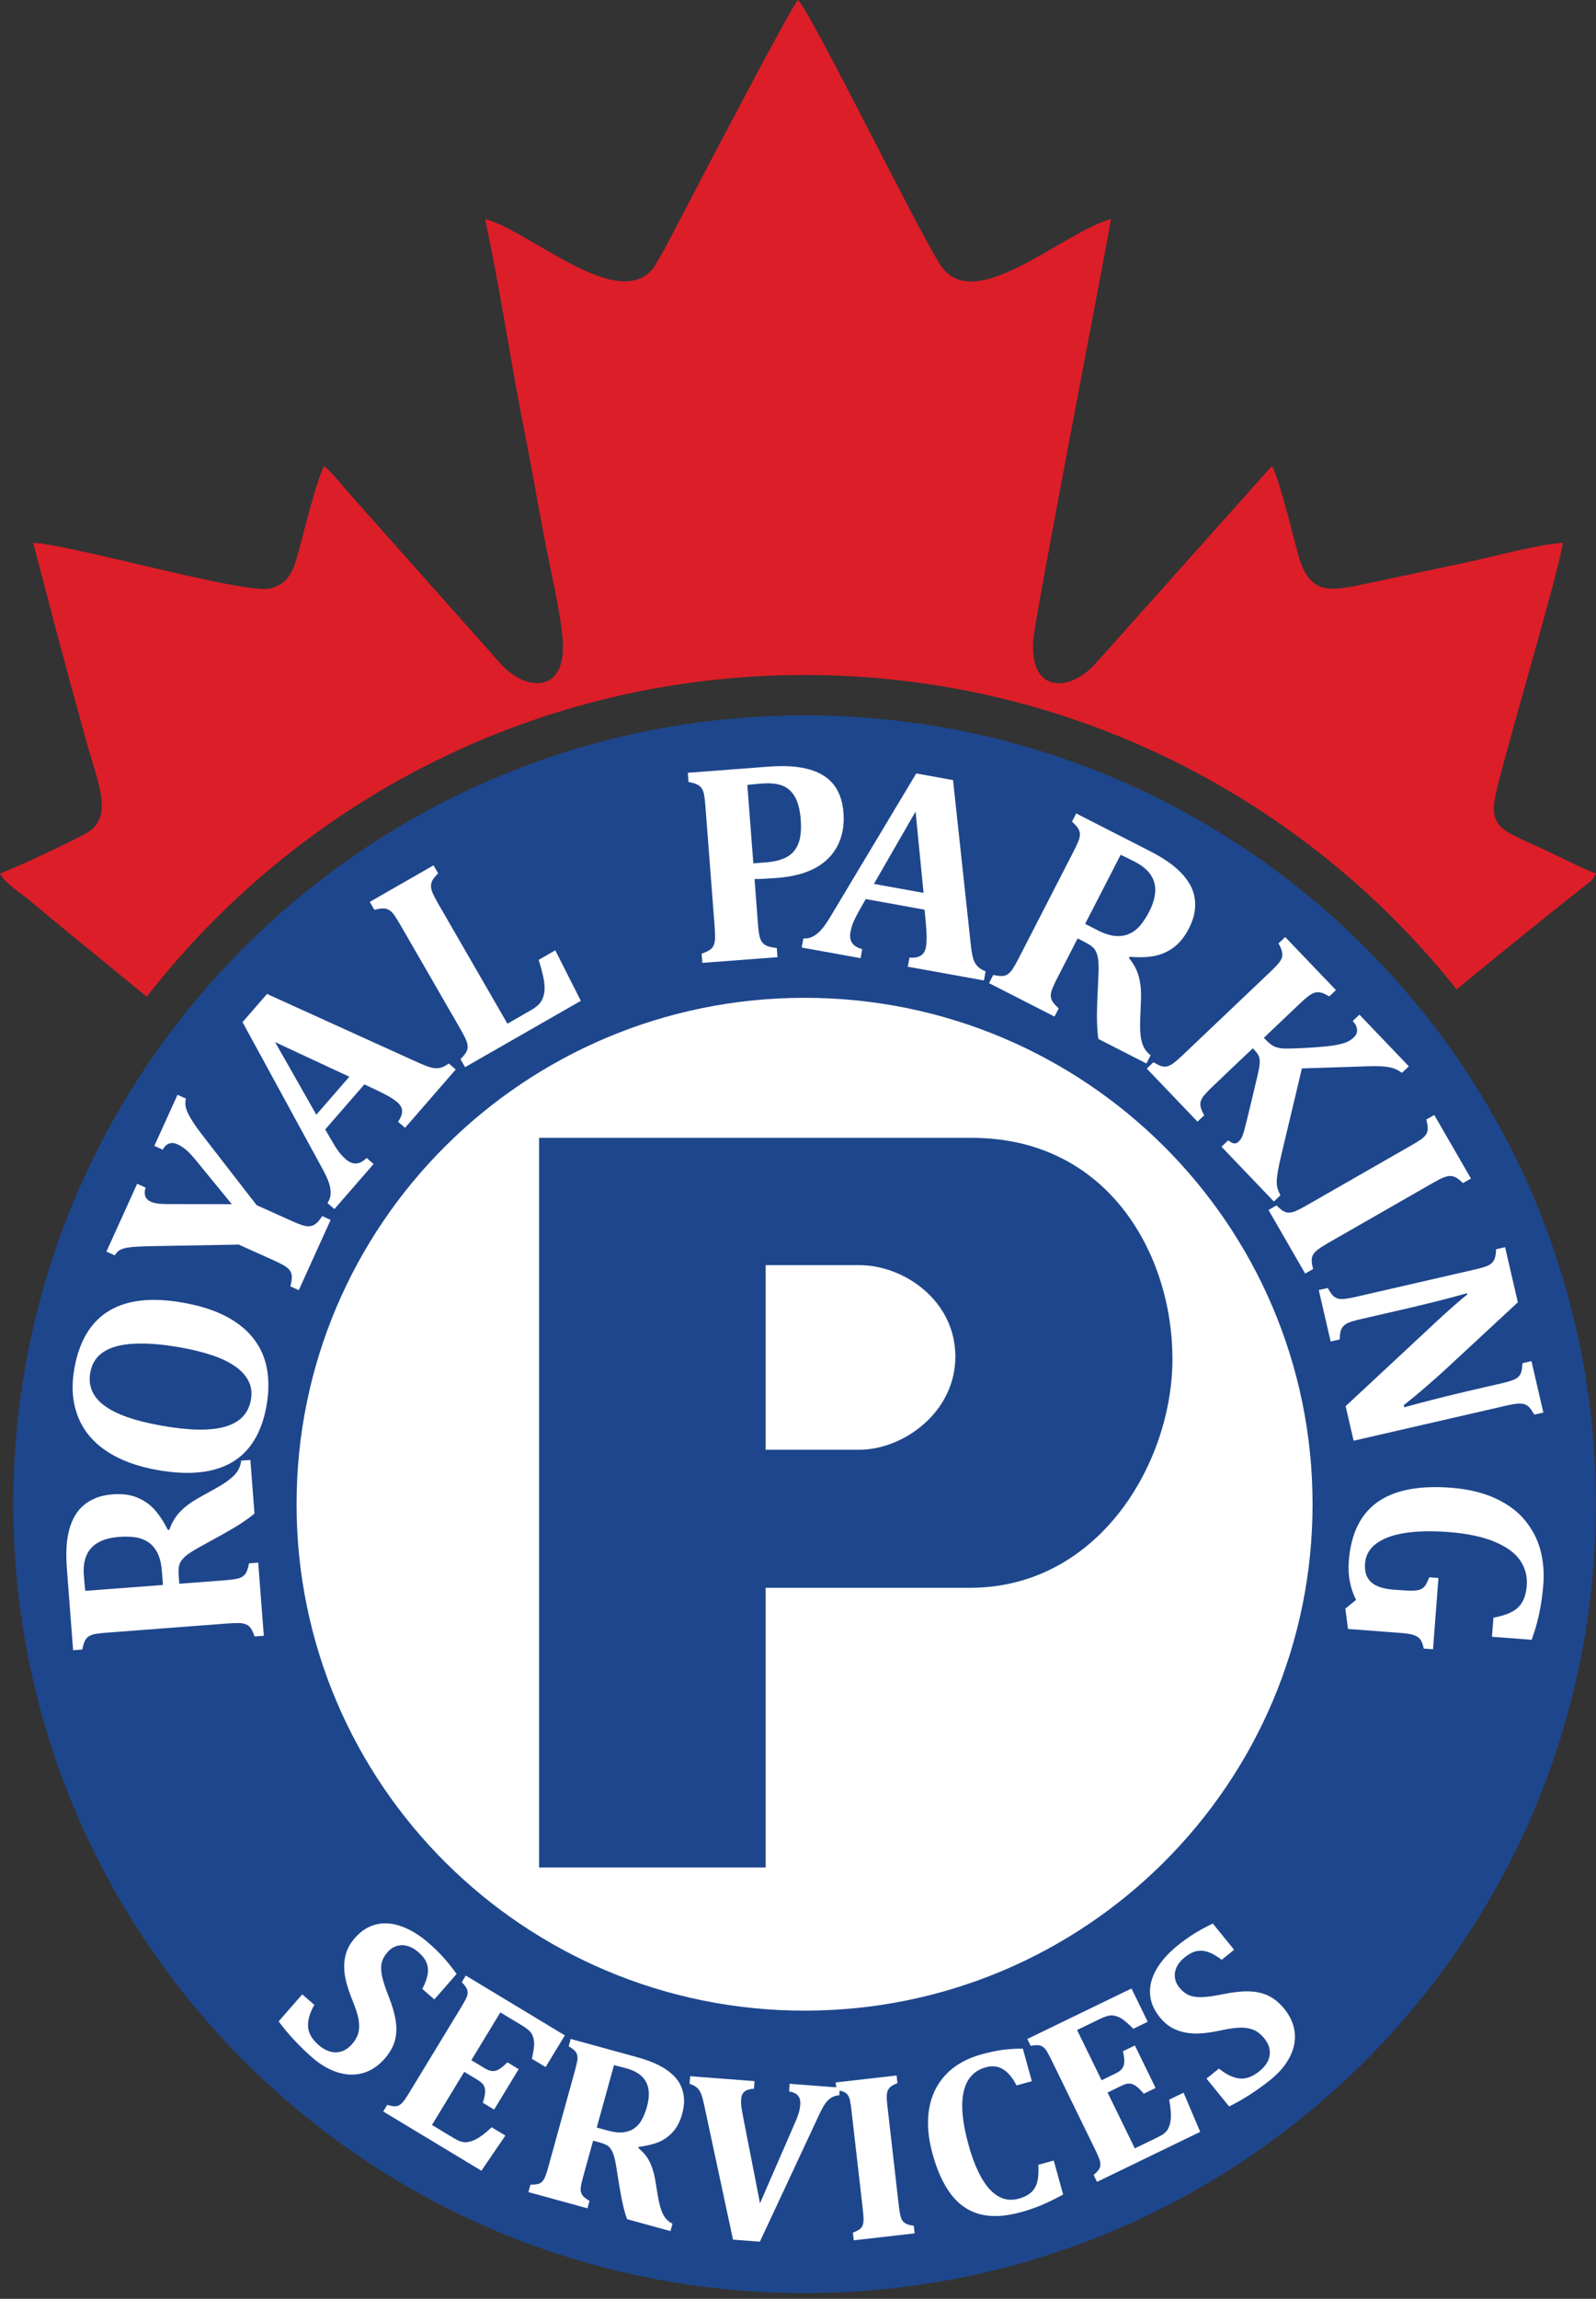
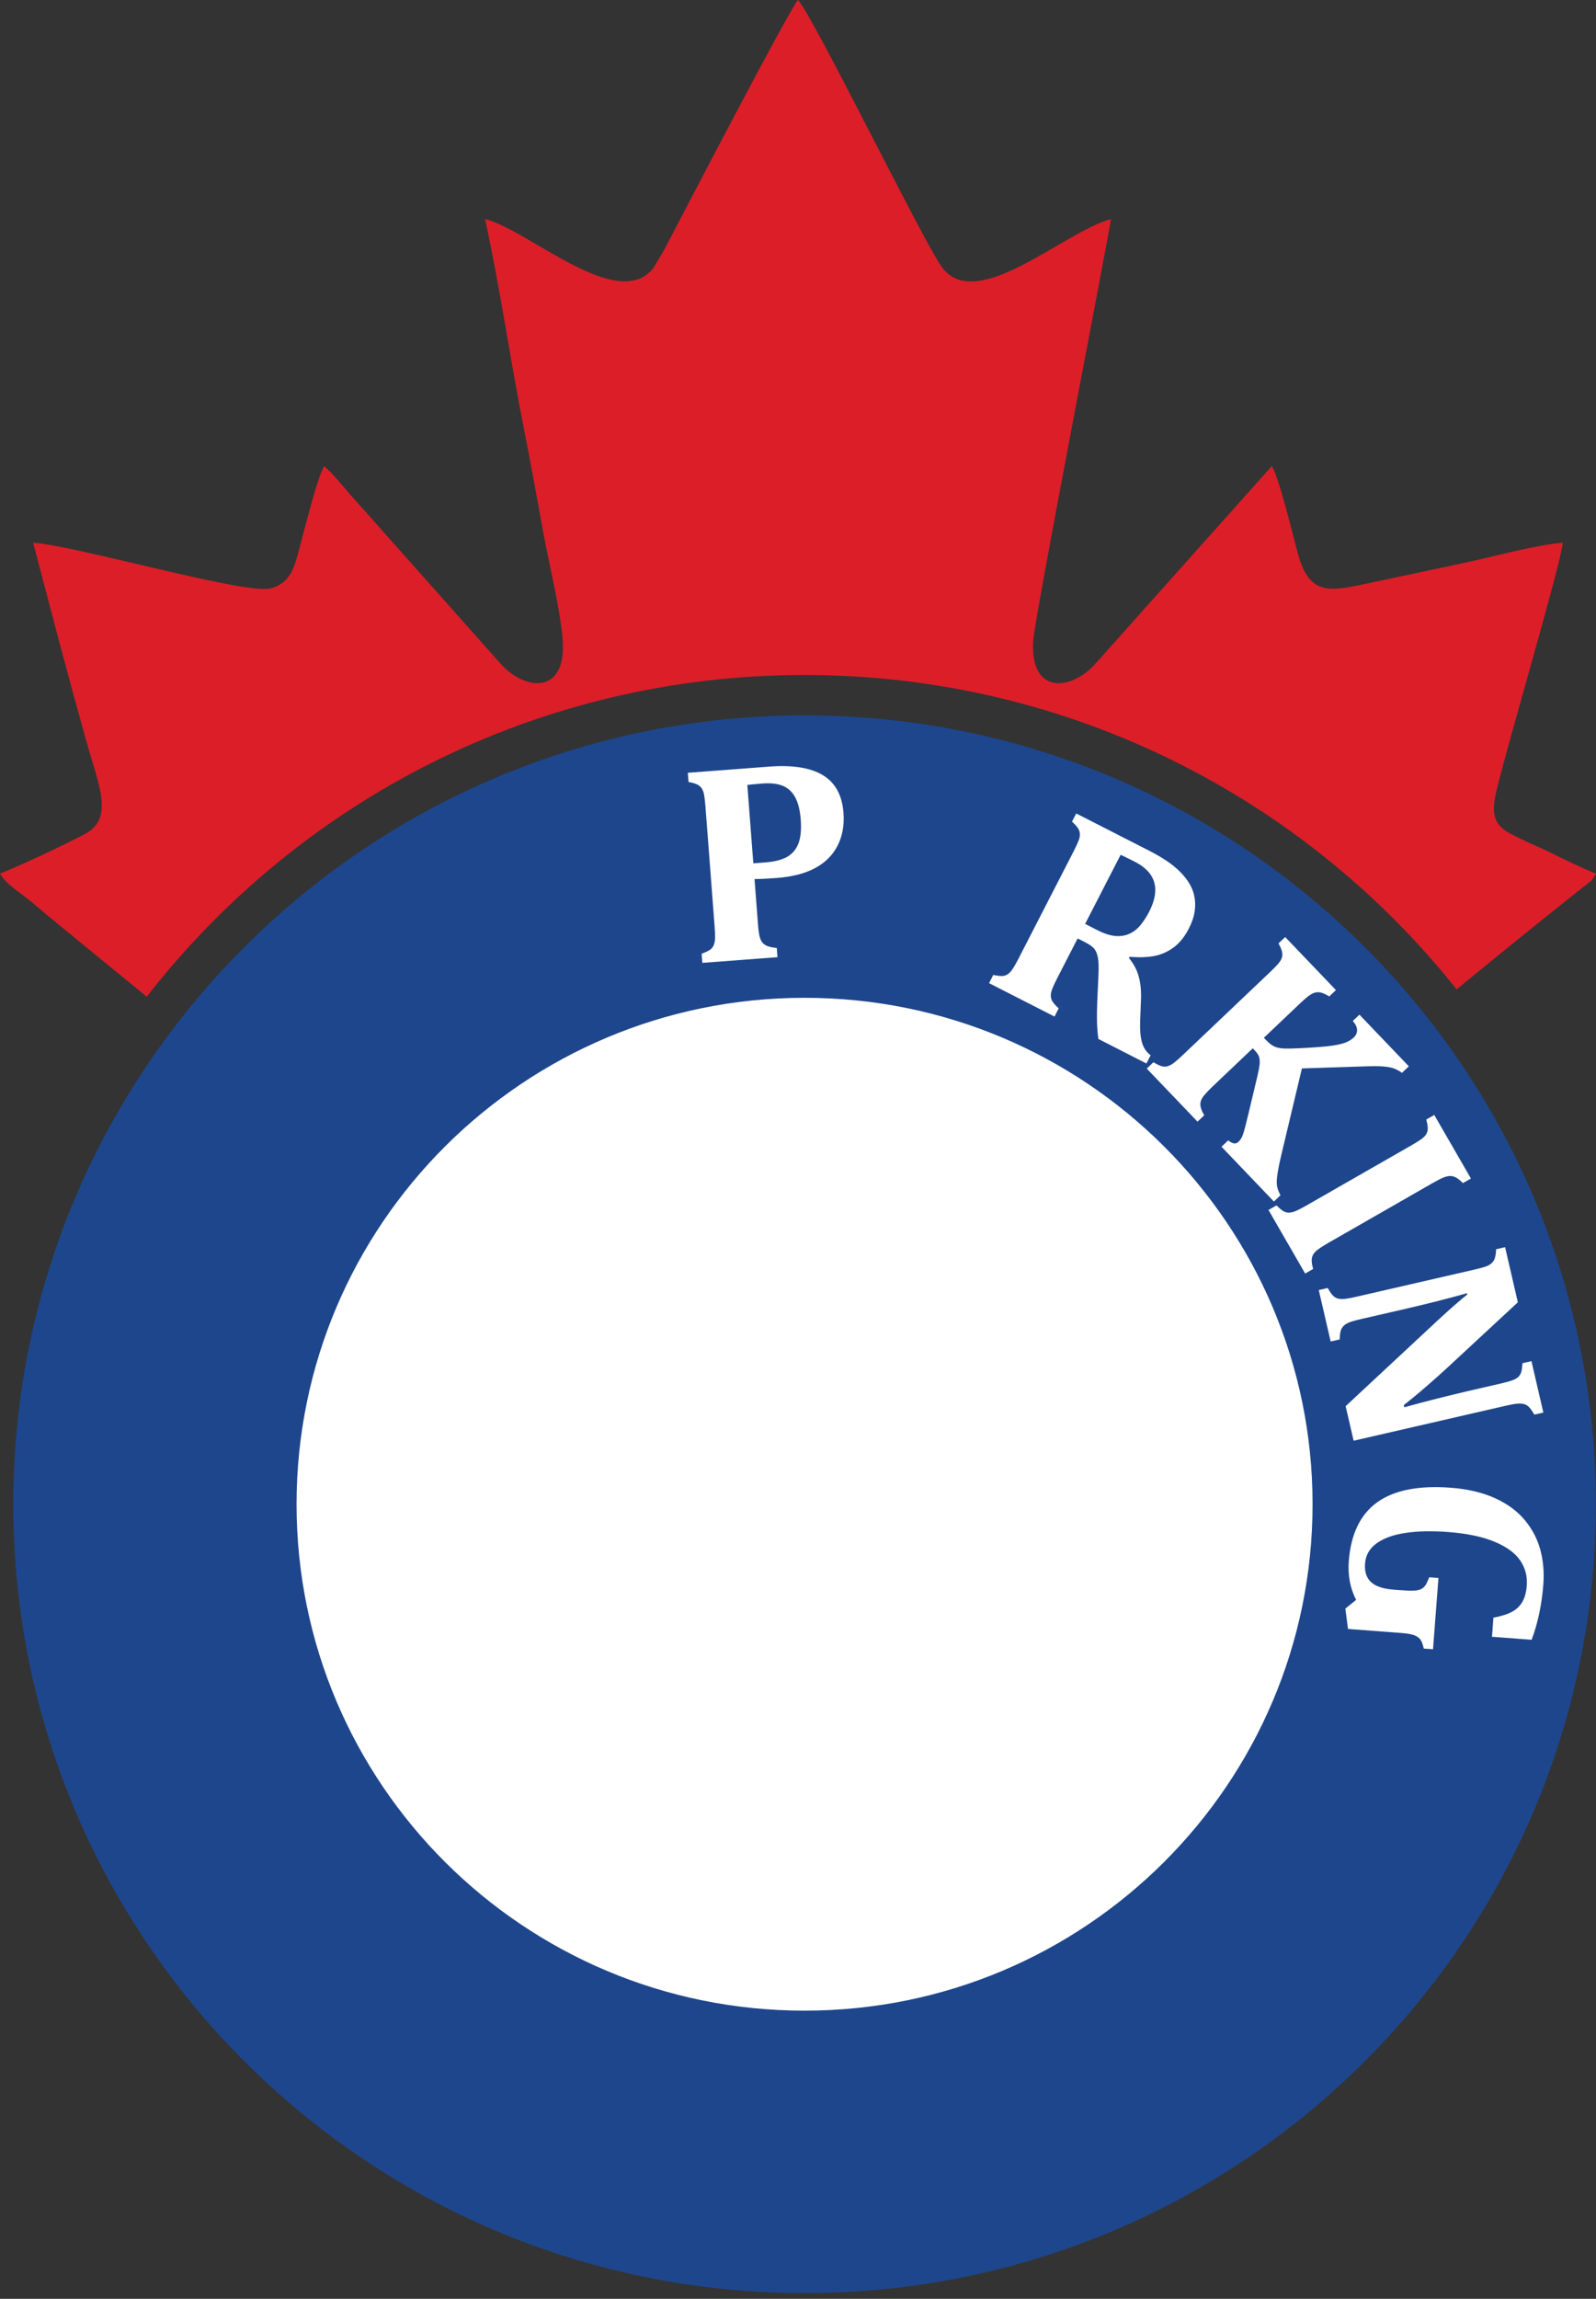
<svg xmlns="http://www.w3.org/2000/svg" width="157" height="226" viewBox="0 0 157 226" fill="none">
  <rect x="0" y="0" width="157" height="226" fill="#333333" stroke="none" />
  <path fill-rule="evenodd" clip-rule="evenodd" d="M79.145 70.33C122.135 70.33 156.985 105.051 156.985 147.883C156.985 190.713 122.135 225.436 79.145 225.436C36.156 225.436 1.305 190.713 1.305 147.883C1.306 105.051 36.157 70.33 79.145 70.33Z" fill="#1E468C" />
  <path fill-rule="evenodd" clip-rule="evenodd" d="M79.147 98.096C106.744 98.096 129.118 120.387 129.118 147.883C129.118 175.379 106.744 197.67 79.147 197.67C51.547 197.67 29.173 175.379 29.173 147.883C29.173 120.387 51.547 98.096 79.147 98.096Z" fill="white" />
  <path fill-rule="evenodd" clip-rule="evenodd" d="M47.713 21.538C49.192 28.299 50.199 35.449 51.572 42.329C52.244 45.688 52.854 49.203 53.496 52.636C54.055 55.625 55.146 60.074 55.353 62.964C55.735 68.289 51.622 68.015 49.13 65.123L34.786 48.995C33.97 48.095 32.756 46.543 31.894 45.832C31.216 46.824 29.723 52.978 29.255 54.645C28.791 56.303 28.254 57.411 26.62 57.845C24.186 58.49 7.52 53.652 3.259 53.354L5.861 63.238C6.74 66.495 7.563 69.55 8.482 72.84C9.685 77.148 11.293 80.473 8.326 82.01C5.849 83.293 2.426 84.897 0 85.888C0.569 86.928 2.153 87.865 3.036 88.619C4.07 89.499 5.034 90.299 6.095 91.165L14.436 97.99C29.404 78.749 52.822 66.359 79.146 66.359C105.138 66.359 128.301 78.438 143.287 97.266C147.429 93.868 151.553 90.522 155.594 87.322C156.469 86.626 156.588 86.666 157 85.888C155.653 85.357 154.076 84.581 152.641 83.876C151.237 83.187 149.873 82.666 148.515 81.922C146.855 81.014 146.699 79.861 147.229 77.655C148.383 72.868 153.462 55.732 153.736 53.362C151.261 53.522 146.815 54.75 144.24 55.294C141.049 55.969 137.957 56.635 134.818 57.296C130.891 58.126 128.841 58.681 127.686 54.472C127.246 52.877 125.779 46.764 125.105 45.825L107.753 65.253C105.284 68.011 101.277 68.238 101.641 62.961C101.804 60.596 108.556 25.864 109.291 21.535C104.582 22.803 95.941 30.968 92.599 26.185C90.655 23.403 79.913 1.438 78.501 0C77.692 0.828 67.314 20.783 65.383 24.47L64.297 26.323C60.806 30.835 51.968 22.564 47.713 21.538Z" fill="#DC1E28" />
-   <path d="M42.646 85.072L43.099 85.856C42.859 86.1 42.682 86.317 42.566 86.503C42.452 86.692 42.396 86.886 42.396 87.101C42.398 87.312 42.454 87.549 42.569 87.814C42.686 88.083 42.856 88.407 43.074 88.785L49.917 100.641L52.231 99.313C52.696 99.048 53.024 98.768 53.224 98.465C53.417 98.159 53.531 97.802 53.564 97.389C53.596 96.976 53.547 96.484 53.416 95.923C53.286 95.358 53.145 94.84 52.985 94.368L54.625 93.428L57.138 98.392L45.75 104.914L45.297 104.129C45.549 103.878 45.733 103.659 45.847 103.463C45.963 103.272 46.016 103.069 46.003 102.86C45.995 102.648 45.929 102.411 45.811 102.15C45.69 101.883 45.519 101.559 45.3 101.181L39.385 90.93C39.169 90.557 38.977 90.251 38.811 90.01C38.648 89.764 38.477 89.59 38.298 89.478C38.124 89.367 37.927 89.313 37.695 89.309C37.467 89.309 37.179 89.356 36.827 89.45L36.374 88.666L42.646 85.072ZM31.117 109.588L34.363 105.855L27.061 102.451L31.117 109.588ZM35.845 106.606L31.992 111.037L32.685 112.231C32.876 112.57 33.078 112.881 33.283 113.168C33.489 113.453 33.739 113.725 34.03 113.976C34.709 114.562 35.387 114.52 36.065 113.84L36.752 114.433L32.898 118.864L32.211 118.272C32.404 117.993 32.507 117.69 32.524 117.363C32.541 117.037 32.484 116.685 32.361 116.297C32.233 115.908 32.002 115.413 31.666 114.806L23.857 100.488L26.267 97.717L40.914 104.364C41.566 104.66 42.046 104.852 42.357 104.94C42.663 105.024 42.957 105.043 43.237 104.993C43.515 104.943 43.819 104.795 44.142 104.553L44.83 105.144L39.846 110.876L39.159 110.284C39.431 109.885 39.561 109.533 39.553 109.223C39.545 108.91 39.39 108.629 39.099 108.377C38.886 108.193 38.622 108.01 38.32 107.827C38.013 107.65 37.611 107.44 37.111 107.206L35.845 106.606ZM25.244 118.48L28.685 120.03C29.128 120.228 29.472 120.367 29.711 120.443C29.954 120.522 30.163 120.561 30.335 120.561C30.506 120.556 30.658 120.527 30.788 120.467C30.921 120.413 31.059 120.316 31.211 120.177C31.359 120.04 31.523 119.829 31.697 119.558L32.524 119.932L29.392 126.837L28.564 126.466C28.66 126.097 28.706 125.788 28.708 125.542C28.706 125.3 28.643 125.087 28.514 124.904C28.383 124.726 28.19 124.561 27.928 124.409C27.672 124.258 27.334 124.091 26.927 123.907L23.486 122.358L14.763 122.513C14.023 122.529 13.464 122.556 13.095 122.59C12.665 122.629 12.343 122.678 12.13 122.752C11.917 122.822 11.752 122.9 11.643 122.991C11.533 123.08 11.415 123.222 11.295 123.42L10.468 123.047L13.492 116.381L14.319 116.753C14.114 117.433 14.286 117.896 14.839 118.144C15.057 118.243 15.338 118.306 15.689 118.342C16.038 118.369 16.515 118.384 17.125 118.374L22.803 118.386L19.232 114.022C18.876 113.59 18.563 113.258 18.297 113.036C18.033 112.809 17.749 112.63 17.448 112.494C17.144 112.357 16.869 112.337 16.62 112.431C16.372 112.525 16.169 112.721 16.01 113.025L15.183 112.652L17.46 107.634L18.287 108.006C18.235 108.256 18.22 108.47 18.244 108.656C18.265 108.842 18.327 109.063 18.437 109.325C18.546 109.585 18.732 109.922 19.002 110.331C19.27 110.744 19.631 111.245 20.092 111.833L25.244 118.48ZM15.87 140.156C18.599 140.641 20.692 140.678 22.145 140.259C23.596 139.846 24.441 138.962 24.682 137.621C24.805 136.93 24.726 136.306 24.439 135.755C24.147 135.196 23.694 134.712 23.077 134.289C22.455 133.869 21.696 133.509 20.799 133.216C19.896 132.916 18.899 132.673 17.791 132.476C15.994 132.157 14.46 132.031 13.189 132.101C11.927 132.164 10.928 132.431 10.209 132.893C9.485 133.355 9.045 134.033 8.883 134.924C8.65 136.229 9.1 137.314 10.242 138.17C11.379 139.028 13.257 139.691 15.87 140.156ZM26.213 138.217C25.739 140.865 24.604 142.716 22.81 143.767C21.016 144.819 18.567 145.068 15.465 144.516C13.432 144.155 11.748 143.526 10.423 142.623C9.094 141.719 8.167 140.58 7.642 139.191C7.114 137.807 7.007 136.249 7.317 134.519C7.802 131.825 8.943 129.938 10.736 128.863C12.525 127.787 14.952 127.523 18.008 128.068C19.718 128.371 21.15 128.83 22.305 129.45C23.461 130.07 24.362 130.82 25.016 131.7C25.672 132.577 26.092 133.567 26.278 134.661C26.463 135.763 26.442 136.945 26.213 138.217ZM8.392 156.398L16.029 155.821L15.925 154.465C15.869 153.735 15.726 153.142 15.496 152.68C15.263 152.222 14.958 151.863 14.586 151.613C14.213 151.362 13.779 151.201 13.298 151.133C12.812 151.064 12.285 151.051 11.718 151.094C10.471 151.188 9.56 151.547 8.981 152.18C8.403 152.811 8.158 153.705 8.245 154.853C8.306 155.639 8.356 156.153 8.392 156.398ZM25.401 153.625L25.951 160.814L25.044 160.88C24.924 160.545 24.805 160.288 24.687 160.1C24.565 159.911 24.409 159.779 24.213 159.7C24.018 159.614 23.774 159.573 23.485 159.565C23.194 159.559 22.825 159.575 22.39 159.606L10.54 160.506C10.109 160.536 9.748 160.579 9.46 160.623C9.166 160.665 8.935 160.742 8.757 160.856C8.581 160.962 8.446 161.119 8.344 161.324C8.246 161.528 8.164 161.809 8.098 162.165L7.192 162.234L6.582 154.25C6.499 153.172 6.504 152.25 6.598 151.486C6.695 150.723 6.874 150.046 7.141 149.456C7.364 148.961 7.655 148.534 8.02 148.177C8.384 147.819 8.819 147.533 9.322 147.316C9.824 147.095 10.423 146.96 11.108 146.909C12.003 146.842 12.789 146.941 13.451 147.207C14.118 147.475 14.687 147.86 15.153 148.361C15.616 148.863 16.073 149.546 16.518 150.409L16.654 150.4C16.897 149.703 17.244 149.114 17.702 148.637C18.156 148.157 18.751 147.707 19.474 147.297L21.273 146.294C22.08 145.848 22.674 145.418 23.064 145.007C23.451 144.597 23.671 144.13 23.725 143.598L24.63 143.531L25.032 148.802C24.341 149.39 23.294 150.071 21.9 150.844L19.632 152.094C18.958 152.463 18.486 152.777 18.208 153.024C17.935 153.275 17.751 153.528 17.658 153.775C17.567 154.026 17.54 154.403 17.578 154.903L17.638 155.698L22.066 155.364C22.751 155.311 23.231 155.241 23.498 155.161C23.772 155.074 23.983 154.93 24.131 154.737C24.283 154.541 24.403 154.194 24.496 153.693L25.401 153.625Z" fill="white" />
  <path d="M103.733 99.94L97.293 96.654L97.707 95.849C98.056 95.922 98.338 95.954 98.562 95.954C98.787 95.948 98.983 95.886 99.154 95.761C99.327 95.639 99.49 95.454 99.647 95.212C99.804 94.968 99.984 94.648 100.183 94.261L105.6 83.723C105.797 83.339 105.95 83.012 106.062 82.742C106.18 82.471 106.233 82.234 106.229 82.023C106.229 81.817 106.168 81.622 106.044 81.427C105.921 81.237 105.726 81.022 105.453 80.778L105.868 79.972L113.018 83.621C113.986 84.114 114.772 84.6 115.376 85.077C115.981 85.559 116.466 86.065 116.833 86.599C117.14 87.045 117.354 87.517 117.468 88.013C117.583 88.508 117.601 89.029 117.525 89.569C117.453 90.11 117.255 90.689 116.941 91.298C116.533 92.095 116.036 92.71 115.465 93.134C114.887 93.562 114.261 93.842 113.588 93.978C112.918 94.111 112.092 94.142 111.121 94.067L111.057 94.189C111.526 94.758 111.85 95.362 112.018 96C112.193 96.638 112.268 97.374 112.243 98.206L112.161 100.259C112.122 101.176 112.18 101.906 112.328 102.45C112.476 102.996 112.763 103.426 113.189 103.748L112.776 104.554L108.052 102.143C107.91 101.249 107.873 100.004 107.94 98.415L108.056 95.835C108.09 95.068 108.069 94.505 108.001 94.139C107.931 93.776 107.809 93.487 107.646 93.278C107.477 93.07 107.168 92.849 106.721 92.621L106.008 92.258L103.984 96.197C103.672 96.807 103.482 97.252 103.411 97.521C103.344 97.796 103.355 98.05 103.443 98.279C103.533 98.51 103.766 98.792 104.146 99.134L103.733 99.94ZM130.645 122.203C130.368 122.362 130.116 122.519 129.884 122.672C129.654 122.827 129.474 122.968 129.351 123.102C129.23 123.238 129.142 123.378 129.092 123.528C129.04 123.681 129.024 123.86 129.041 124.058C129.054 124.262 129.103 124.495 129.176 124.754L128.39 125.204L124.784 118.956L125.57 118.505C125.823 118.755 126.041 118.938 126.229 119.056C126.422 119.173 126.621 119.227 126.831 119.215C127.044 119.207 127.282 119.14 127.546 119.021C127.812 118.901 128.137 118.731 128.516 118.513L138.829 112.606C139.208 112.389 139.521 112.195 139.753 112.035C139.99 111.876 140.166 111.706 140.28 111.527C140.396 111.352 140.454 111.152 140.449 110.927C140.449 110.7 140.397 110.415 140.304 110.063L141.091 109.613L144.697 115.862L143.909 116.312C143.633 116.038 143.402 115.853 143.213 115.755C143.022 115.659 142.835 115.608 142.644 115.615C142.454 115.615 142.234 115.667 141.989 115.767C141.737 115.869 141.389 116.046 140.946 116.3L130.645 122.203ZM126.034 113.586C125.884 114.223 125.774 114.74 125.709 115.138C125.64 115.542 125.602 115.869 125.596 116.128C125.59 116.387 125.614 116.616 125.669 116.81C125.722 117.006 125.818 117.238 125.962 117.509L125.314 118.123L120.16 112.737L120.816 112.112C121.066 112.304 121.265 112.406 121.422 112.413C121.57 112.419 121.712 112.363 121.839 112.244C121.945 112.143 122.033 112.026 122.109 111.902C122.186 111.77 122.267 111.557 122.362 111.254C122.449 110.951 122.598 110.375 122.802 109.527L123.698 105.768C123.807 105.315 123.877 104.939 123.907 104.652C123.937 104.363 123.921 104.121 123.862 103.918C123.8 103.716 123.656 103.498 123.428 103.261L123.237 103.061L119.277 106.822C119.045 107.042 118.837 107.253 118.65 107.457C118.462 107.661 118.322 107.84 118.234 108.001C118.148 108.161 118.096 108.32 118.083 108.474C118.07 108.636 118.096 108.813 118.16 109.003C118.222 109.197 118.324 109.412 118.459 109.648L117.801 110.272L112.809 105.054L113.466 104.43C113.772 104.614 114.027 104.74 114.239 104.811C114.454 104.877 114.66 104.883 114.861 104.822C115.066 104.763 115.281 104.643 115.509 104.466C115.74 104.285 116.014 104.043 116.33 103.743L124.931 95.573C125.246 95.275 125.498 95.016 125.693 94.799C125.892 94.58 126.022 94.376 126.09 94.174C126.157 93.981 126.162 93.775 126.111 93.553C126.058 93.332 125.944 93.065 125.769 92.745L126.426 92.121L131.418 97.338L130.761 97.961C130.419 97.755 130.147 97.625 129.935 97.581C129.728 97.532 129.533 97.534 129.354 97.584C129.172 97.639 128.977 97.732 128.768 97.888C128.555 98.039 128.258 98.293 127.88 98.653L124.329 102.026L124.531 102.237C124.819 102.539 125.088 102.75 125.322 102.866C125.561 102.98 125.855 103.051 126.212 103.075C126.562 103.103 127.316 103.082 128.464 103.02C129.618 102.954 130.484 102.881 131.056 102.799C131.63 102.712 132.071 102.609 132.378 102.488C132.69 102.366 132.952 102.2 133.171 101.993C133.404 101.773 133.512 101.52 133.495 101.239C133.478 100.956 133.34 100.668 133.074 100.377L133.729 99.752L138.589 104.831L137.911 105.474C137.623 105.268 137.351 105.118 137.084 105.03C136.819 104.937 136.475 104.876 136.042 104.842C135.609 104.813 135.019 104.808 134.273 104.837L128.07 105.038L126.034 113.586ZM110.237 84.038L106.745 90.83L107.961 91.449C108.614 91.783 109.199 91.971 109.714 92.017C110.227 92.059 110.692 91.986 111.1 91.799C111.512 91.613 111.875 91.33 112.184 90.957C112.497 90.579 112.782 90.139 113.043 89.635C113.612 88.525 113.779 87.563 113.541 86.741C113.302 85.919 112.666 85.246 111.635 84.721C110.932 84.361 110.466 84.135 110.237 84.038ZM151.822 138.871L150.937 139.073C150.735 138.743 150.58 138.514 150.464 138.387C150.352 138.255 150.212 138.157 150.057 138.082C149.899 138.013 149.675 137.981 149.391 137.989C149.104 137.997 148.683 138.071 148.119 138.2L133.158 141.639L132.371 138.242L141.421 129.816C142.651 128.679 143.622 127.83 144.341 127.261L144.312 127.138C142.409 127.671 140.388 128.183 138.246 128.677L133.92 129.671C133.25 129.824 132.785 129.965 132.535 130.09C132.281 130.222 132.098 130.394 131.983 130.602C131.863 130.812 131.8 131.168 131.784 131.682L130.898 131.884L129.728 126.825L130.612 126.623C130.782 126.934 130.937 127.173 131.092 127.339C131.243 127.505 131.421 127.614 131.627 127.667C131.831 127.717 132.075 127.724 132.36 127.687C132.641 127.651 132.999 127.584 133.415 127.488L145.034 124.817C145.704 124.664 146.16 124.529 146.403 124.41C146.646 124.292 146.83 124.125 146.957 123.903C147.085 123.683 147.155 123.32 147.174 122.815L148.058 122.611L149.312 128.032L142.15 134.668C141.702 135.082 141.088 135.628 140.308 136.303C139.532 136.98 138.793 137.589 138.092 138.135L138.142 138.351C140.255 137.763 142.582 137.177 145.116 136.593L147.614 136.02C148.196 135.885 148.608 135.766 148.859 135.662C149.111 135.561 149.294 135.445 149.403 135.319C149.513 135.198 149.599 135.044 149.651 134.868C149.707 134.693 149.742 134.41 149.767 134.018L150.651 133.816L151.822 138.871ZM150.668 161.207L146.767 160.912L146.91 159.038C147.695 158.885 148.304 158.693 148.744 158.452C149.18 158.219 149.516 157.895 149.754 157.486C149.993 157.077 150.139 156.538 150.191 155.874C150.259 154.967 150.043 154.146 149.543 153.413C149.041 152.675 148.196 152.06 147.013 151.568C145.834 151.074 144.311 150.756 142.454 150.615C140.85 150.494 139.446 150.523 138.247 150.705C137.049 150.883 136.109 151.226 135.414 151.729C134.719 152.234 134.343 152.892 134.283 153.705C134.221 154.505 134.415 155.117 134.869 155.536C135.318 155.956 136.073 156.206 137.123 156.285L137.65 156.324C138.345 156.377 138.842 156.397 139.146 156.373C139.446 156.35 139.67 156.294 139.83 156.209C139.982 156.126 140.109 156.009 140.215 155.861C140.315 155.714 140.444 155.446 140.592 155.064L141.502 155.132L140.967 162.14L140.057 162.072C139.956 161.604 139.825 161.285 139.663 161.109C139.503 160.93 139.277 160.802 138.995 160.72C138.709 160.635 138.307 160.576 137.784 160.536L132.605 160.144L132.342 158.142L133.403 157.286C132.815 156.145 132.577 154.879 132.683 153.472C132.886 150.808 133.822 148.876 135.484 147.686C137.148 146.497 139.561 146.021 142.731 146.262C144.398 146.389 145.846 146.733 147.073 147.291C148.304 147.854 149.283 148.577 150.013 149.463C150.741 150.352 151.247 151.324 151.529 152.384C151.811 153.449 151.91 154.578 151.819 155.764C151.664 157.763 151.281 159.576 150.668 161.207Z" fill="white" />
-   <path d="M90.953 89.434L85.163 88.388L84.484 89.589C84.29 89.925 84.125 90.258 83.98 90.58C83.84 90.901 83.733 91.254 83.662 91.632C83.503 92.513 83.883 93.072 84.817 93.308L84.656 94.197L78.864 93.152L79.028 92.261C79.366 92.285 79.68 92.217 79.971 92.065C80.263 91.913 80.537 91.688 80.809 91.381C81.081 91.075 81.39 90.626 81.743 90.028L90.131 76.038L93.751 76.693L95.472 92.637C95.547 93.345 95.627 93.856 95.71 94.165C95.792 94.472 95.926 94.735 96.112 94.948C96.296 95.163 96.578 95.348 96.954 95.498L96.79 96.39L89.3 95.038L89.463 94.146C89.944 94.177 90.316 94.112 90.581 93.945C90.846 93.779 91.01 93.502 91.079 93.124C91.129 92.847 91.153 92.529 91.157 92.175C91.153 91.821 91.131 91.37 91.079 90.822L90.953 89.434ZM85.969 86.899L90.85 87.78L90.066 79.785L85.969 86.899Z" fill="white" />
  <path d="M74.558 90.805C74.604 91.404 74.662 91.833 74.727 92.081C74.789 92.325 74.879 92.522 74.998 92.662C75.113 92.81 75.277 92.918 75.482 93.006C75.687 93.089 75.999 93.154 76.412 93.198L76.481 94.101L69.088 94.661L69.02 93.76C69.356 93.639 69.615 93.522 69.804 93.403C69.994 93.281 70.127 93.125 70.206 92.931C70.292 92.736 70.334 92.493 70.341 92.206C70.347 91.914 70.332 91.549 70.3 91.114L69.397 79.31C69.364 78.88 69.323 78.522 69.279 78.234C69.236 77.941 69.157 77.711 69.046 77.532C68.938 77.358 68.781 77.222 68.575 77.121C68.37 77.023 68.09 76.941 67.731 76.876L67.662 75.974L75.646 75.368C77.967 75.192 79.734 75.473 80.952 76.212C82.168 76.95 82.842 78.179 82.974 79.894C83.067 81.108 82.875 82.182 82.404 83.118C81.932 84.053 81.2 84.788 80.208 85.331C79.216 85.866 77.953 86.197 76.416 86.314C75.525 86.382 74.795 86.418 74.225 86.423L74.558 90.805ZM74.105 84.876L75.286 84.786C76.201 84.717 76.918 84.53 77.443 84.233C77.964 83.93 78.329 83.483 78.55 82.899C78.77 82.313 78.842 81.541 78.769 80.583C78.698 79.634 78.508 78.887 78.203 78.347C77.896 77.806 77.486 77.438 76.961 77.237C76.44 77.036 75.785 76.969 74.996 77.028C74.357 77.077 73.862 77.124 73.516 77.169L74.105 84.876Z" fill="white" />
-   <path d="M119.909 203.365C120.631 203.947 121.308 204.273 121.938 204.339C122.568 204.405 123.221 204.167 123.893 203.621C124.244 203.338 124.511 203.028 124.693 202.682C124.875 202.334 124.944 201.961 124.899 201.566C124.856 201.166 124.67 200.765 124.347 200.366C124.049 200 123.72 199.738 123.363 199.579C123.005 199.42 122.58 199.342 122.079 199.339C121.575 199.344 120.943 199.427 120.184 199.592C119.529 199.735 118.917 199.833 118.337 199.889C117.76 199.944 117.218 199.929 116.71 199.839C116.203 199.756 115.73 199.595 115.295 199.359C114.858 199.115 114.465 198.777 114.101 198.332C113.508 197.602 113.184 196.839 113.132 196.037C113.079 195.235 113.289 194.42 113.759 193.603C114.235 192.785 114.922 192.011 115.826 191.28C116.356 190.853 116.882 190.473 117.411 190.141C117.938 189.806 118.57 189.461 119.304 189.105L121.402 191.683L120.181 192.67C119.686 192.292 119.238 192.039 118.84 191.902C118.438 191.769 118.054 191.743 117.686 191.825C117.319 191.905 116.938 192.107 116.538 192.429C116.199 192.704 115.943 193.007 115.771 193.341C115.603 193.679 115.536 194.026 115.57 194.383C115.609 194.741 115.759 195.086 116.03 195.419C116.309 195.763 116.618 196.004 116.957 196.15C117.296 196.293 117.721 196.356 118.229 196.342C118.741 196.325 119.423 196.233 120.273 196.056C121.314 195.842 122.194 195.75 122.908 195.777C123.623 195.801 124.258 195.948 124.804 196.218C125.352 196.489 125.86 196.908 126.323 197.473C126.914 198.203 127.264 198.971 127.359 199.782C127.455 200.591 127.298 201.402 126.883 202.213C126.471 203.025 125.836 203.773 124.988 204.461C124.378 204.951 123.722 205.428 123.006 205.889C122.295 206.354 121.597 206.752 120.912 207.089L118.686 204.352L119.909 203.365ZM111.307 195.491L112.903 198.764L111.486 199.452C110.942 198.908 110.534 198.561 110.262 198.406C109.991 198.256 109.712 198.166 109.428 198.137C109.142 198.111 108.735 198.225 108.206 198.482L105.954 199.573L108.363 204.512L109.727 203.852C110.031 203.703 110.247 203.547 110.377 203.376C110.509 203.208 110.579 202.994 110.595 202.744C110.616 202.487 110.57 202.128 110.471 201.658L111.639 201.092L113.677 205.272L112.512 205.837C112.218 205.484 111.963 205.235 111.745 205.08C111.528 204.93 111.312 204.847 111.108 204.838C110.901 204.824 110.637 204.901 110.316 205.056L108.952 205.716L111.634 211.21L113.875 210.124C114.113 210.009 114.313 209.897 114.463 209.783C114.611 209.674 114.733 209.55 114.829 209.411C114.922 209.27 114.997 209.108 115.053 208.921C115.112 208.73 115.151 208.538 115.167 208.344C115.188 208.147 115.187 207.9 115.171 207.604C115.152 207.305 115.101 206.913 115.014 206.421L116.431 205.734L118.066 209.586L107.913 214.503L107.583 213.824C107.805 213.63 107.97 213.459 108.08 213.311C108.189 213.158 108.245 212.996 108.246 212.822C108.252 212.644 108.211 212.443 108.128 212.219C108.043 211.99 107.92 211.711 107.76 211.384L103.43 202.513C103.273 202.19 103.13 201.925 103.007 201.716C102.885 201.501 102.753 201.348 102.61 201.243C102.473 201.139 102.31 201.083 102.121 201.068C101.93 201.056 101.687 201.077 101.39 201.134L101.059 200.456L111.307 195.491ZM100.619 201.408L101.502 204.606L99.999 205.019C99.592 204.239 99.14 203.703 98.648 203.417C98.158 203.125 97.6 203.067 96.98 203.237C95.812 203.558 95.086 204.356 94.797 205.636C94.505 206.914 94.663 208.65 95.269 210.842C95.832 212.879 96.534 214.342 97.368 215.244C98.206 216.14 99.151 216.445 100.207 216.154C100.746 216.007 101.159 215.796 101.451 215.521C101.737 215.247 101.936 214.906 102.039 214.488C102.143 214.071 102.178 213.517 102.145 212.823L103.659 212.407L104.583 215.748C103.827 216.161 103.122 216.505 102.478 216.779C101.828 217.051 101.142 217.288 100.42 217.485C98.886 217.906 97.556 217.976 96.431 217.69C95.308 217.405 94.362 216.766 93.594 215.781C92.825 214.792 92.204 213.444 91.733 211.739C91.29 210.142 91.179 208.682 91.394 207.352C91.612 206.024 92.157 204.894 93.035 203.962C93.916 203.034 95.089 202.367 96.557 201.964C97.304 201.758 97.988 201.616 98.615 201.528C99.246 201.446 99.913 201.404 100.619 201.408ZM88.417 216.852C88.448 217.117 88.484 217.361 88.524 217.59C88.568 217.816 88.616 217.997 88.677 218.137C88.741 218.274 88.821 218.387 88.918 218.474C89.019 218.565 89.15 218.636 89.31 218.688C89.469 218.747 89.665 218.786 89.888 218.815L89.974 219.565L83.984 220.247L83.898 219.497C84.173 219.388 84.386 219.28 84.539 219.177C84.692 219.071 84.801 218.936 84.86 218.771C84.924 218.608 84.952 218.403 84.948 218.164C84.945 217.922 84.921 217.617 84.881 217.257L83.756 207.441C83.716 207.084 83.67 206.781 83.623 206.549C83.581 206.315 83.508 206.127 83.409 205.98C83.312 205.833 83.178 205.724 83.005 205.653C82.829 205.578 82.595 205.522 82.293 205.478L82.208 204.729L88.197 204.047L88.284 204.795C87.982 204.918 87.763 205.033 87.626 205.142C87.489 205.257 87.389 205.383 87.331 205.531C87.268 205.675 87.234 205.86 87.232 206.08C87.225 206.305 87.248 206.628 87.296 207.052L88.417 216.852ZM78.216 208.662C78.358 208.352 78.471 208.059 78.555 207.779C78.643 207.505 78.698 207.211 78.722 206.901C78.75 206.525 78.673 206.236 78.493 206.021C78.317 205.807 78.023 205.671 77.62 205.612L77.68 204.859L82.615 205.235L82.558 205.986C82.265 206.01 82.011 206.086 81.796 206.21C81.584 206.336 81.387 206.525 81.203 206.772C81.019 207.023 80.791 207.437 80.527 208.014L74.751 220.383L72.106 220.181L69.305 207.113C69.184 206.531 69.072 206.116 68.976 205.866C68.881 205.621 68.747 205.413 68.574 205.253C68.403 205.091 68.157 204.962 67.834 204.868L67.892 204.115L74.222 204.597L74.166 205.35C73.764 205.365 73.462 205.453 73.257 205.613C73.051 205.774 72.939 206.016 72.915 206.334C72.895 206.584 72.899 206.831 72.925 207.076C72.952 207.316 73.021 207.707 73.125 208.243L74.763 216.608L78.216 208.662ZM60.398 203.031L58.704 209.162L59.8 209.462C60.39 209.624 60.898 209.68 61.327 209.63C61.751 209.577 62.118 209.439 62.421 209.218C62.726 208.997 62.973 208.705 63.161 208.347C63.355 207.988 63.511 207.581 63.638 207.125C63.915 206.125 63.889 205.31 63.554 204.68C63.221 204.05 62.585 203.608 61.657 203.352C61.02 203.178 60.604 203.072 60.398 203.031ZM57.792 217.102L51.979 215.507L52.18 214.78C52.475 214.78 52.713 214.759 52.896 214.721C53.077 214.679 53.227 214.594 53.344 214.464C53.465 214.333 53.569 214.155 53.653 213.932C53.742 213.706 53.834 213.414 53.929 213.065L56.56 203.553C56.655 203.208 56.725 202.914 56.771 202.678C56.822 202.434 56.824 202.234 56.786 202.06C56.752 201.893 56.666 201.743 56.534 201.607C56.4 201.472 56.204 201.33 55.941 201.178L56.142 200.45L62.596 202.222C63.469 202.461 64.194 202.725 64.77 203.013C65.342 203.303 65.825 203.634 66.214 204.008C66.542 204.321 66.796 204.668 66.973 205.054C67.152 205.441 67.254 205.862 67.285 206.315C67.319 206.77 67.255 207.276 67.103 207.823C66.905 208.544 66.604 209.129 66.209 209.573C65.808 210.018 65.347 210.353 64.823 210.578C64.297 210.798 63.629 210.963 62.824 211.066L62.794 211.174C63.272 211.561 63.639 211.998 63.885 212.491C64.136 212.981 64.323 213.57 64.444 214.251L64.724 215.942C64.849 216.698 65.02 217.284 65.234 217.702C65.447 218.12 65.754 218.423 66.155 218.614L65.956 219.342L61.692 218.171C61.423 217.467 61.182 216.457 60.966 215.15L60.622 213.025C60.521 212.394 60.408 211.937 60.29 211.651C60.169 211.366 60.022 211.151 59.856 211.007C59.682 210.868 59.392 210.739 58.989 210.627L58.345 210.451L57.363 214.006C57.211 214.556 57.13 214.951 57.119 215.183C57.11 215.419 57.164 215.624 57.275 215.796C57.384 215.968 57.625 216.158 57.993 216.375L57.792 217.102ZM55.566 200.101L53.674 203.214L52.325 202.402C52.489 201.652 52.559 201.121 52.541 200.81C52.522 200.503 52.448 200.219 52.316 199.967C52.181 199.712 51.865 199.436 51.362 199.132L49.22 197.84L46.366 202.538L47.662 203.32C47.951 203.493 48.2 203.59 48.414 203.606C48.627 203.624 48.844 203.567 49.067 203.446C49.293 203.322 49.571 203.088 49.914 202.751L51.025 203.42L48.608 207.396L47.499 206.727C47.637 206.289 47.71 205.942 47.721 205.675C47.73 205.41 47.683 205.186 47.58 205.009C47.477 204.829 47.27 204.65 46.966 204.467L45.669 203.684L42.493 208.908L44.627 210.195C44.855 210.333 45.057 210.436 45.234 210.501C45.407 210.565 45.577 210.601 45.748 210.606C45.918 210.609 46.094 210.581 46.281 210.527C46.474 210.474 46.656 210.401 46.83 210.31C47.008 210.219 47.214 210.085 47.457 209.91C47.7 209.732 48.001 209.476 48.367 209.135L49.714 209.948L47.358 213.406L37.698 207.582L38.092 206.936C38.377 207.017 38.611 207.063 38.794 207.075C38.983 207.082 39.151 207.042 39.299 206.948C39.45 206.857 39.597 206.713 39.742 206.522C39.888 206.327 40.055 206.071 40.244 205.76L45.373 197.322C45.561 197.013 45.706 196.751 45.816 196.534C45.93 196.315 45.988 196.122 45.999 195.947C46.011 195.775 45.969 195.609 45.88 195.439C45.788 195.276 45.639 195.085 45.427 194.867L45.821 194.221L55.566 200.101ZM30.918 197.099C30.466 197.907 30.262 198.628 30.305 199.258C30.346 199.888 30.696 200.486 31.348 201.054C31.688 201.348 32.042 201.557 32.414 201.677C32.788 201.795 33.17 201.799 33.554 201.689C33.943 201.577 34.306 201.328 34.644 200.943C34.958 200.586 35.158 200.216 35.256 199.839C35.351 199.462 35.355 199.029 35.273 198.537C35.183 198.046 34.992 197.439 34.697 196.722C34.444 196.103 34.243 195.519 34.088 194.96C33.935 194.402 33.856 193.868 33.858 193.355C33.853 192.843 33.93 192.352 34.091 191.884C34.256 191.415 34.523 190.968 34.902 190.536C35.52 189.83 36.219 189.379 37.004 189.191C37.788 189.002 38.629 189.068 39.518 189.391C40.408 189.718 41.291 190.259 42.169 191.021C42.684 191.468 43.152 191.921 43.568 192.381C43.989 192.84 44.439 193.402 44.917 194.061L42.727 196.565L41.543 195.535C41.831 194.983 42.005 194.502 42.072 194.085C42.136 193.668 42.094 193.287 41.952 192.94C41.808 192.593 41.544 192.252 41.156 191.918C40.828 191.631 40.484 191.431 40.123 191.321C39.761 191.212 39.407 191.206 39.058 191.3C38.712 191.398 38.395 191.605 38.111 191.93C37.82 192.261 37.632 192.607 37.55 192.963C37.465 193.32 37.476 193.749 37.575 194.247C37.68 194.747 37.888 195.4 38.209 196.203C38.6 197.19 38.84 198.035 38.937 198.743C39.035 199.449 38.998 200.097 38.828 200.678C38.654 201.263 38.328 201.834 37.844 202.385C37.226 203.091 36.525 203.565 35.738 203.797C34.958 204.03 34.127 204.015 33.253 203.749C32.381 203.481 31.533 202.988 30.709 202.272C30.117 201.758 29.534 201.195 28.954 200.571C28.372 199.953 27.861 199.336 27.411 198.723L29.734 196.068L30.918 197.099Z" fill="white" />
-   <path fill-rule="evenodd" clip-rule="evenodd" d="M84.517 142.528H75.318V124.376H84.517C88.939 124.376 93.98 127.871 93.98 133.364C93.981 138.856 88.851 142.528 84.517 142.528ZM75.319 183.594H53.029V111.862H95.572C109.017 111.862 115.311 123.325 115.336 133.541C115.36 143.756 108.119 156.1 95.404 156.1H75.319V183.594Z" fill="#1E468C" />
</svg>